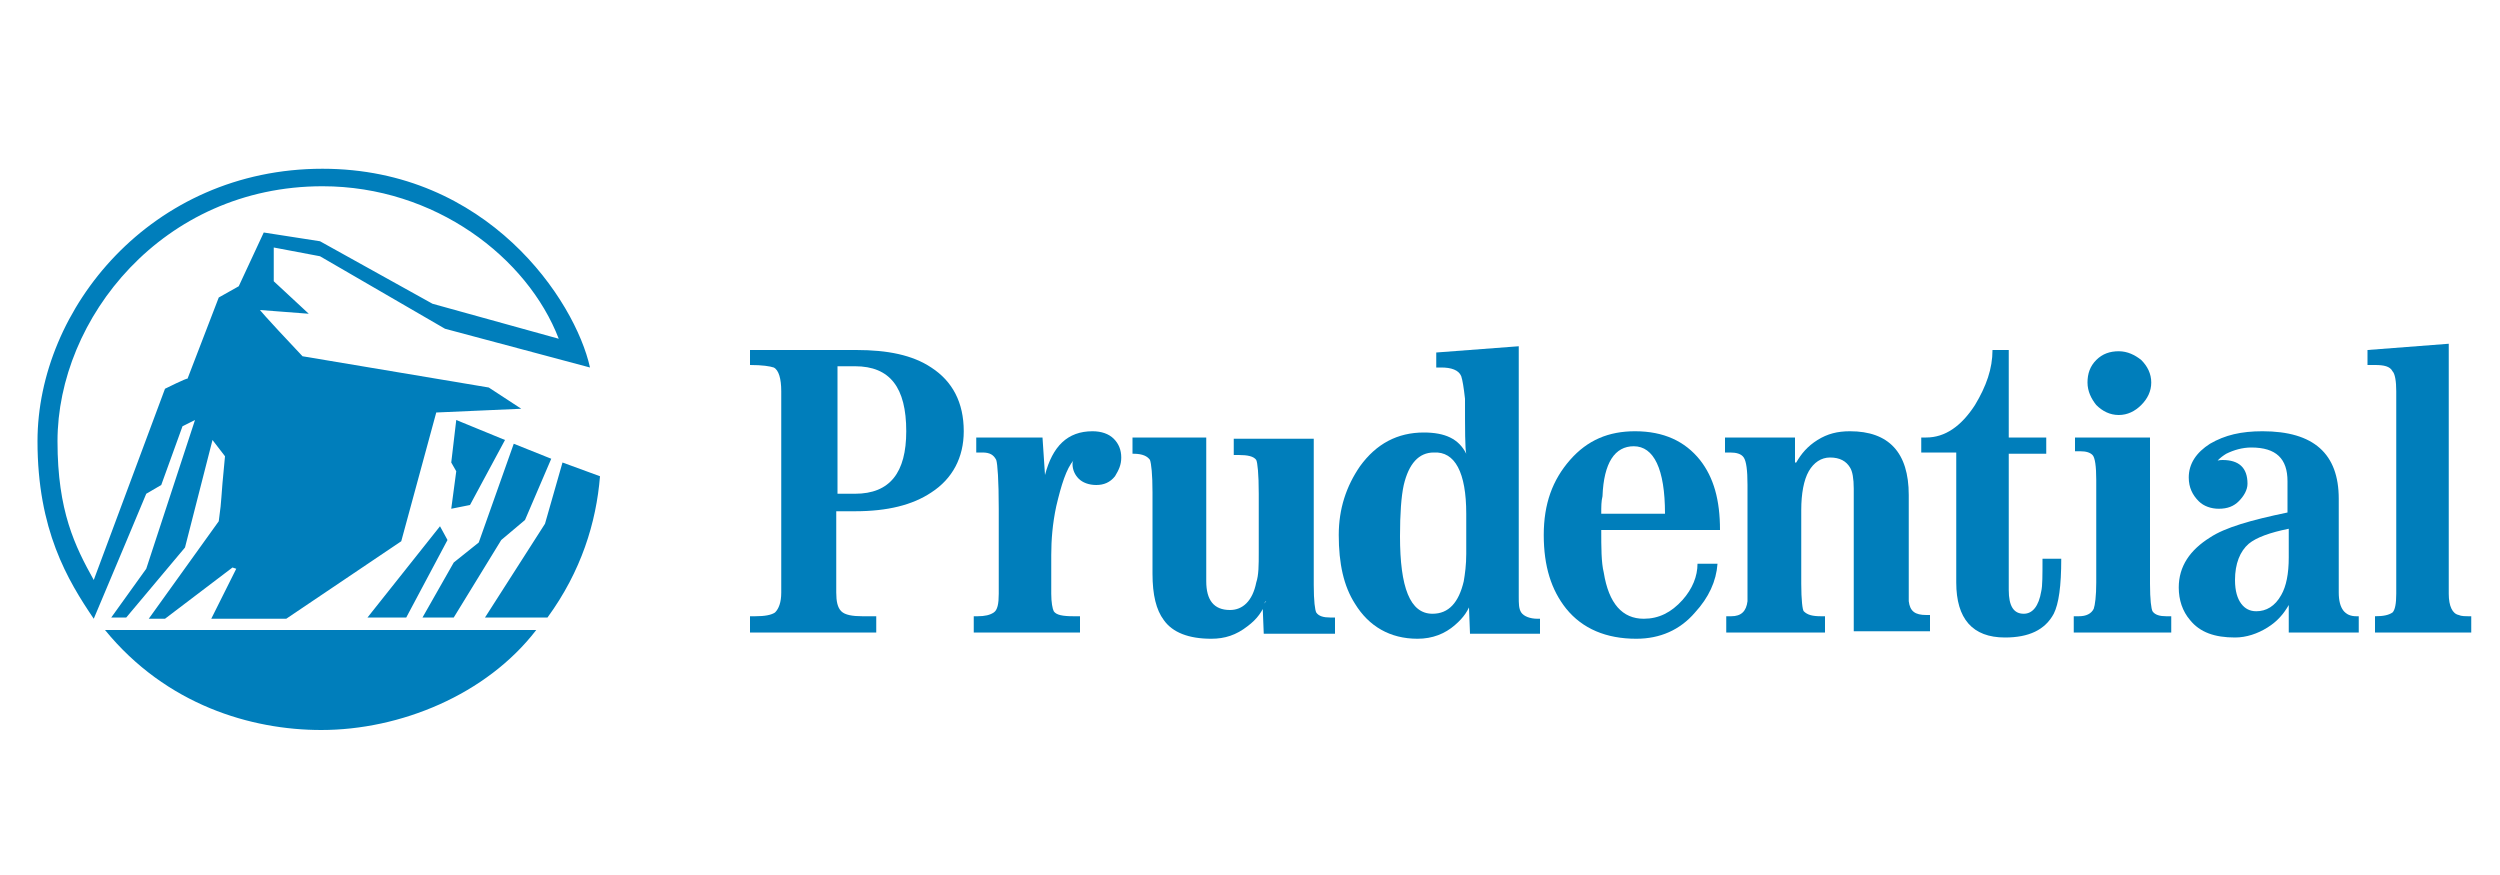
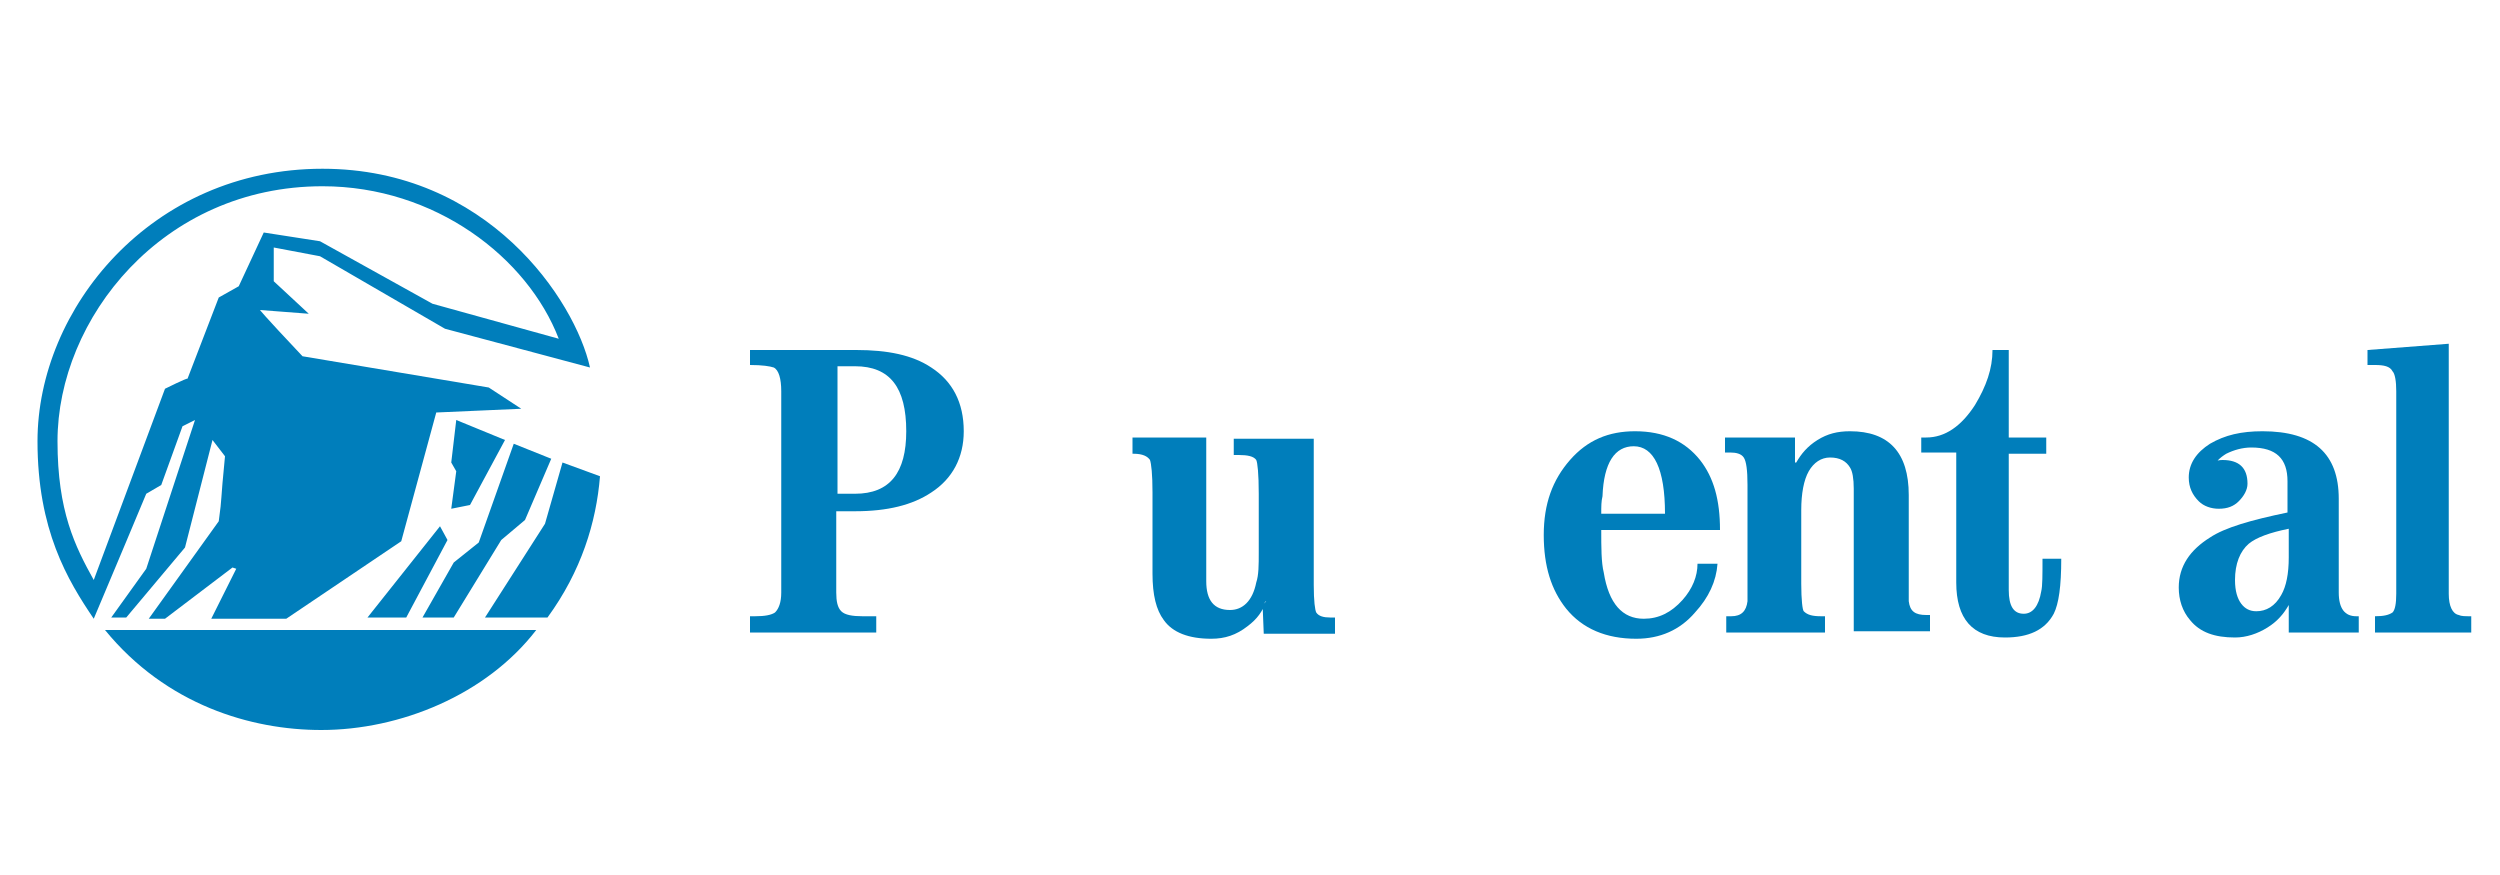
<svg xmlns="http://www.w3.org/2000/svg" version="1.1" id="Layer_1" x="0px" y="0px" width="200px" height="70px" viewBox="0 0 200 70" style="enable-background:new 0 0 200 70;" xml:space="preserve">
  <g>
    <path style="fill:#007EBB;" d="M37.6,40.4l-1.5,0.3l0.4-3L36.1,37l0.4-3.4l3.9,1.6L37.6,40.4z M43.8,49.4h-5l4.8-7.5l1.4-4.9l3,1.1   C47.7,41.8,46.5,45.7,43.8,49.4z M42,41.6l-1.9,1.6l-3.8,6.2h-2.5l2.5-4.4l2-1.6l2.8-7.9l3,1.2L42,41.6z M35.6,26.3l-10-5.8   l-3.7-0.7v2.7l2.8,2.6l-3.9-0.3c0,0,0.1,0.2,3.4,3.7l14.9,2.5l2.6,1.7L34.9,33l-2.8,10.3l-9.2,6.2h-6l2-4l-0.3-0.1l-5.4,4.1h-1.3   l5.6-7.8c0.3-2.2,0.1-1.2,0.5-5.2L17,35.2l-2.2,8.6l-4.7,5.6H8.9l2.8-3.9l3.9-11.9l-1,0.5l-1.7,4.7l-1.2,0.7c0,0-2.8,6.7-4.2,10   C5.4,46.4,3,42.4,3,35.3c0-10.6,9.1-21.8,22.8-21.8C39,13.5,46,24,47.2,29.4L35.6,26.3z M32.5,49.4h-3.1l5.8-7.3l0.6,1.1L32.5,49.4   z M25.7,58.4c-5.6,0-12.4-2-17.3-8h34.5C38.9,55.6,32,58.4,25.7,58.4z M25.8,14.9C13,14.9,4.6,25.5,4.6,35.3   c0,5.6,1.4,8.4,2.9,11.1c1.9-5.1,5.7-15.3,5.7-15.3s1.8-0.9,1.8-0.8l2.5-6.5l1.6-0.9l2-4.3l4.5,0.7l9,5l10.1,2.8   C42.2,20.6,34.8,14.9,25.8,14.9" />
    <g>
      <path style="fill:#007EBB;" d="M190,49.3c0.7,0,1.1-0.1,1.4-0.3c0.2-0.2,0.3-0.7,0.3-1.5V31.3c0-0.8-0.1-1.4-0.3-1.6    c-0.2-0.4-0.7-0.5-1.4-0.5h-0.6V28l6.5-0.5v20c0,1,0.3,1.6,0.8,1.7c0.2,0.1,0.5,0.1,1,0.1v1.3H190V49.3" />
      <path style="fill:#007EBB;" d="M177.1,37.3c0.1-0.3,0.5-0.7,1-1c0.6-0.3,1.3-0.5,2-0.5c2,0,2.9,0.9,2.9,2.7V41    c-2.9,0.6-5,1.2-6.2,2c-1.6,1-2.5,2.3-2.5,4c0,1,0.3,1.9,0.9,2.6c0.8,1,2,1.4,3.6,1.4c0.9,0,1.8-0.3,2.6-0.8    c0.8-0.5,1.3-1.1,1.7-1.8v0.8c0,0.7,0,1.1,0,1.4h5.6v-1.3h-0.2c-0.9,0-1.4-0.6-1.4-1.9v-7.5c0-3.6-2-5.4-6.1-5.4    c-1.7,0-3,0.3-4.2,1c-1.1,0.7-1.7,1.6-1.7,2.7c0,0.8,0.3,1.4,0.8,1.9c0.4,0.4,1,0.6,1.6,0.6c0.7,0,1.2-0.2,1.6-0.6    c0.4-0.4,0.7-0.9,0.7-1.4c0-1.3-0.7-1.9-2-1.9c-0.5,0-0.9,0.2-1.2,0.5l0.3,0.1C177.1,37.4,177.1,37.3,177.1,37.3z M179.9,43.5    c0.6-0.5,1.7-0.9,3.2-1.2v2.3c0,1.3-0.2,2.3-0.6,3c-0.5,0.9-1.2,1.3-2,1.3c-0.5,0-0.9-0.2-1.2-0.6c-0.3-0.4-0.5-1-0.5-1.9    C178.8,45.1,179.2,44.1,179.9,43.5" />
      <path style="fill:#007EBB;" d="M72.5,34.5c0,3.3-1.3,5-4.1,5H67V29.3h1.4C71.2,29.3,72.5,31,72.5,34.5z M68.4,40.9    c2.6,0,4.6-0.5,6.1-1.5c1.7-1.1,2.6-2.8,2.6-4.9c0-2.3-0.9-4-2.6-5.1C73,28.4,71,28,68.5,28h-8.5v1.2c1,0,1.6,0.1,1.9,0.2    c0.4,0.2,0.6,0.9,0.6,1.9v16.1c0,0.8-0.2,1.3-0.5,1.6c-0.3,0.2-0.8,0.3-1.6,0.3h-0.4v1.3h10.1v-1.3H69c-0.8,0-1.4-0.1-1.7-0.4    c-0.3-0.3-0.4-0.8-0.4-1.5v-6.5H68.4" />
-       <path style="fill:#007EBB;" d="M83.6,38c0.6-2.3,1.8-3.5,3.8-3.5c0.7,0,1.3,0.2,1.7,0.6c0.4,0.4,0.6,0.9,0.6,1.5    c0,0.6-0.2,1-0.5,1.5c-0.4,0.5-0.9,0.7-1.5,0.7c-0.6,0-1.1-0.2-1.4-0.5c-0.3-0.3-0.5-0.7-0.5-1.2c0,0,0-0.2,0.1-0.3    c-0.6,0.7-1,2-1.4,3.7c-0.3,1.4-0.4,2.7-0.4,3.9v3.1c0,0.7,0.1,1.2,0.2,1.4c0.2,0.3,0.7,0.4,1.6,0.4h0.5v1.3h-8.5v-1.3h0.3    c0.6,0,1-0.1,1.3-0.3c0.3-0.2,0.4-0.7,0.4-1.5v-6.8c0-2.3-0.1-3.6-0.2-3.9c-0.2-0.4-0.5-0.6-1.1-0.6h-0.5v-1.2h5.3L83.6,38" />
      <path style="fill:#007EBB;" d="M101.3,48.1c-0.1,0-0.1,0.1-0.2,0.2L101.3,48.1c-0.3,0.8-0.7,1.4-1.5,2c-0.9,0.7-1.8,1-2.9,1    c-1.8,0-3.1-0.5-3.8-1.5c-0.6-0.8-0.9-2-0.9-3.7v-6.5c0-1.5-0.1-2.3-0.2-2.6c-0.2-0.3-0.6-0.5-1.3-0.5h-0.1v-1.3h5.9v11.5    c0,1.5,0.6,2.3,1.9,2.3c1,0,1.8-0.7,2.1-2.2c0.2-0.6,0.2-1.4,0.2-2.4v-4.7c0-1.6-0.1-2.5-0.2-2.7c-0.2-0.3-0.7-0.4-1.4-0.4h-0.4    v-1.3h6.4v11.7c0,1.3,0.1,2,0.2,2.2c0.2,0.3,0.6,0.4,1.1,0.4h0.4v1.3h-5.7l-0.1-2.5l0.1,0.1l0,0.1L101.3,48.1" />
-       <path style="fill:#007EBB;" d="M117.3,41.1v3.2c0,0.9-0.1,1.6-0.2,2.2c-0.4,1.7-1.2,2.6-2.5,2.6c-1.8,0-2.6-2.1-2.6-6.2    c0-1.8,0.1-3.2,0.3-4.1c0.4-1.7,1.2-2.6,2.4-2.6C116.4,36.1,117.3,37.8,117.3,41.1z M113.9,34.6c-2.1,0-3.8,0.9-5.1,2.7    c-1.1,1.6-1.7,3.4-1.7,5.5c0,2.3,0.4,4.1,1.3,5.5c1.1,1.8,2.8,2.8,5,2.8c1.2,0,2.2-0.4,3-1.1c0.7-0.6,1.1-1.2,1.3-1.9l-0.1,0.1    l-0.1-0.1l0.1,2.6h5.6v-1.2H123c-0.6,0-1.1-0.2-1.3-0.5c-0.2-0.3-0.2-0.7-0.2-1.3v-20l-6.6,0.5v1.2h0.4c0.8,0,1.4,0.2,1.6,0.7    c0.1,0.3,0.2,0.9,0.3,1.8c0,2.5,0,4,0.1,4.4C116.7,35.1,115.6,34.6,113.9,34.6" />
      <path style="fill:#007EBB;" d="M130.7,35.7c1.6,0,2.5,1.8,2.5,5.4h-5.1c0-0.6,0-1,0.1-1.4C128.3,37,129.2,35.7,130.7,35.7z     M128.1,42.4h9.5c0-2.4-0.5-4.2-1.6-5.6c-1.2-1.5-2.9-2.3-5.2-2.3c-2.1,0-3.8,0.7-5.2,2.3c-1.4,1.6-2.1,3.5-2.1,6    c0,2.5,0.6,4.4,1.8,5.9c1.3,1.6,3.2,2.4,5.6,2.4c1.9,0,3.5-0.7,4.7-2.1c1.1-1.2,1.7-2.5,1.8-3.9h-1.6c0,1-0.4,2-1.2,2.9    c-0.9,1-1.9,1.5-3.1,1.5c-1.7,0-2.8-1.2-3.2-3.7C128.1,45,128.1,43.8,128.1,42.4" />
      <path style="fill:#007EBB;" d="M143.7,37c0.4-0.7,0.9-1.3,1.7-1.8c0.8-0.5,1.6-0.7,2.6-0.7c3.1,0,4.7,1.7,4.7,5.1v7.1    c0,0.8,0,1.3,0,1.4c0.1,0.8,0.5,1.1,1.4,1.1h0.3v1.3h-6.1V39.1c0-0.8-0.1-1.4-0.3-1.7c-0.3-0.5-0.8-0.8-1.6-0.8    c-0.7,0-1.3,0.4-1.7,1.1c-0.4,0.7-0.6,1.8-0.6,3.1v5.9c0,1.3,0.1,2.1,0.2,2.2c0.3,0.3,0.7,0.4,1.4,0.4h0.3v1.3h-7.9v-1.3h0.4    c0.8,0,1.2-0.4,1.3-1.2c0-0.2,0-0.7,0-1.5v-7.8c0-1.2-0.1-1.9-0.3-2.2c-0.2-0.3-0.6-0.4-1.1-0.4h-0.4v-1.2h5.6V37" />
      <path style="fill:#007EBB;" d="M160.4,51c-2.6,0-3.9-1.5-3.9-4.4V36.2h-2.8V35h0.4c1.5,0,2.8-0.9,3.9-2.6c0.9-1.5,1.4-2.9,1.4-4.4    h1.3v7h3v1.3h-3v10.9c0,1.3,0.4,1.9,1.2,1.9c0.7,0,1.2-0.6,1.4-1.8c0.1-0.4,0.1-1.3,0.1-2.6h1.5c0,2.2-0.2,3.6-0.6,4.4    C163.6,50.4,162.3,51,160.4,51" />
-       <path style="fill:#007EBB;" d="M167,30.6c0-0.7,0.2-1.3,0.7-1.8c0.5-0.5,1.1-0.7,1.8-0.7c0.7,0,1.3,0.3,1.8,0.7    c0.5,0.5,0.8,1.1,0.8,1.8c0,0.7-0.3,1.3-0.8,1.8c-0.5,0.5-1.1,0.8-1.8,0.8c-0.7,0-1.3-0.3-1.8-0.8C167.3,31.9,167,31.3,167,30.6z     M165.9,49.3h0.4c0.6,0,1-0.2,1.2-0.6c0.1-0.3,0.2-1,0.2-2.1v-8.2c0-1.1-0.1-1.8-0.3-2c-0.2-0.2-0.5-0.3-1-0.3h-0.4V35h6v11.7    c0,1.3,0.1,2,0.2,2.2c0.2,0.3,0.6,0.4,1.1,0.4h0.4v1.3h-7.8V49.3" />
    </g>
  </g>
</svg>